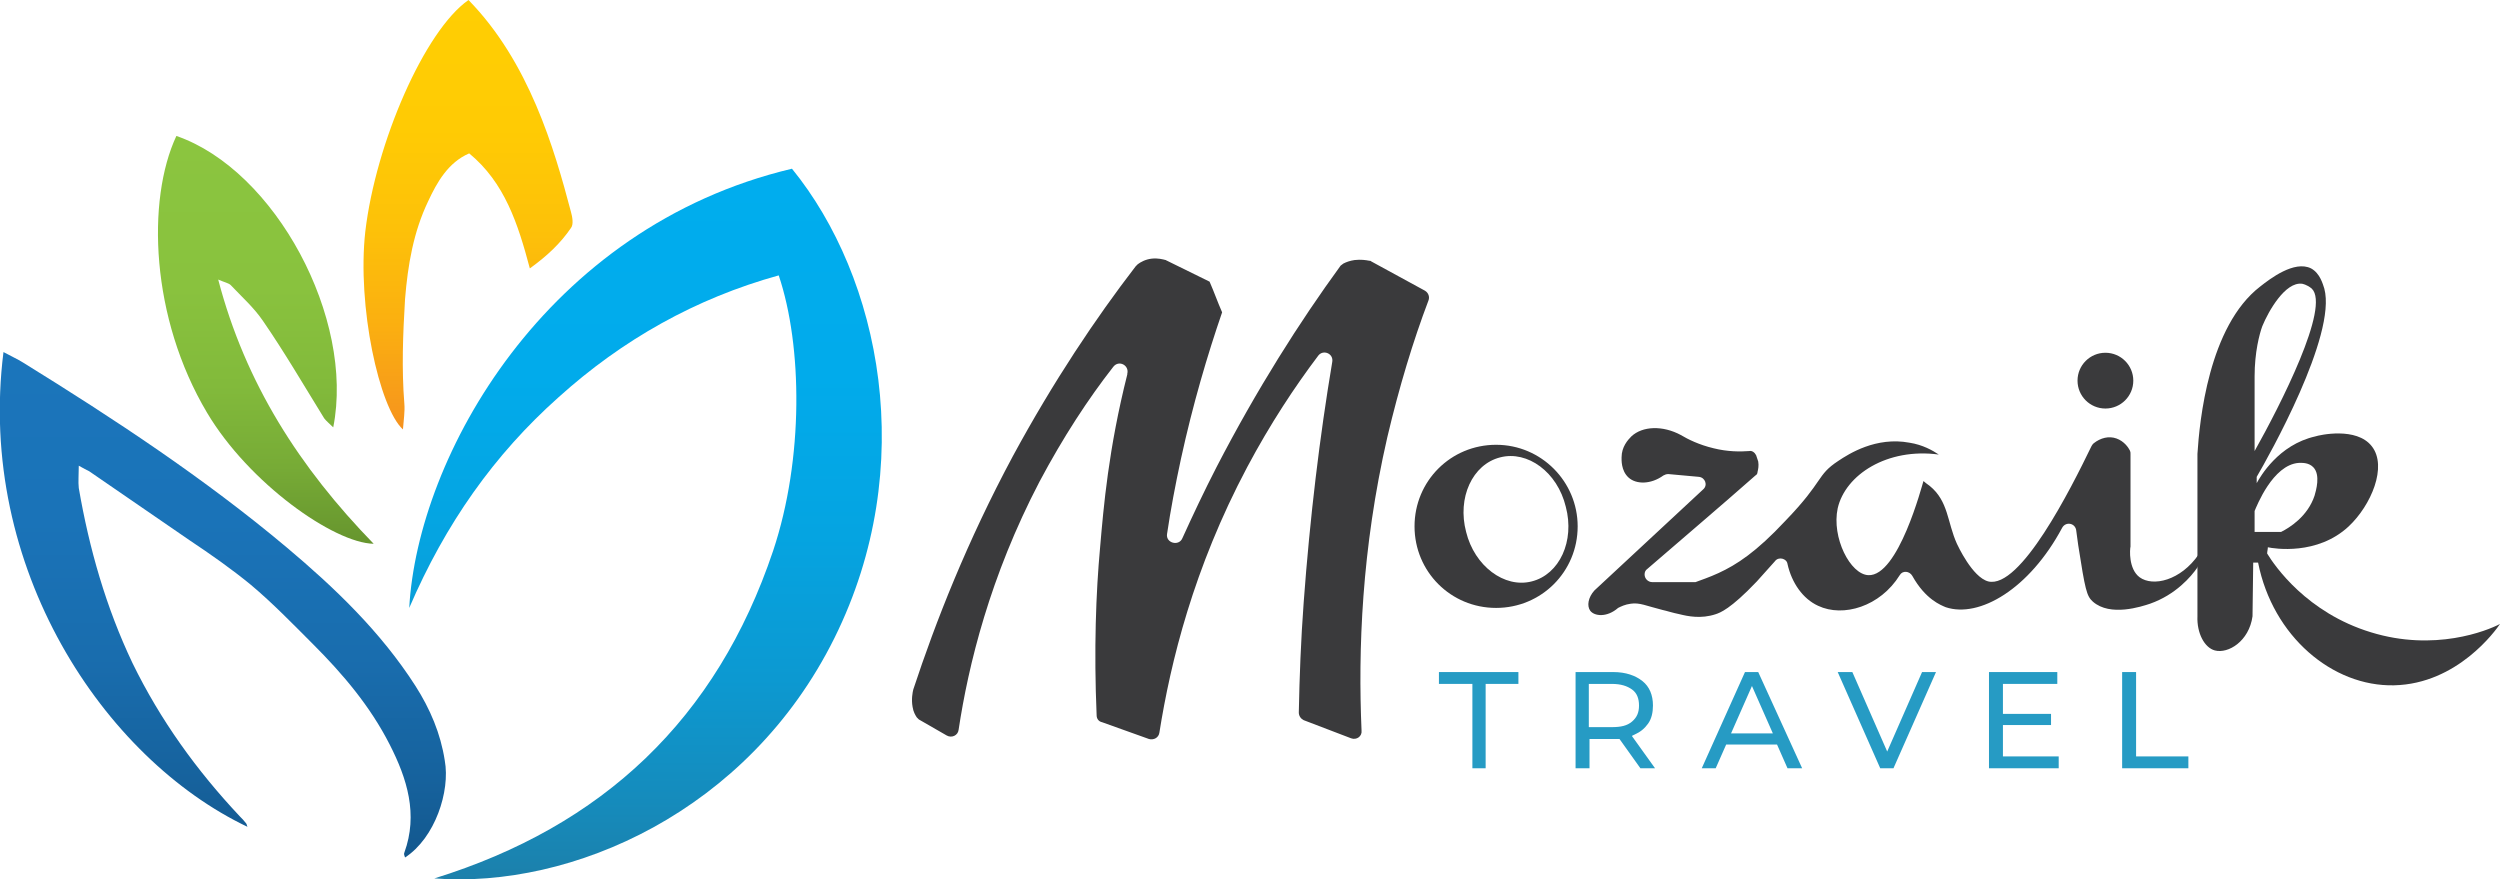
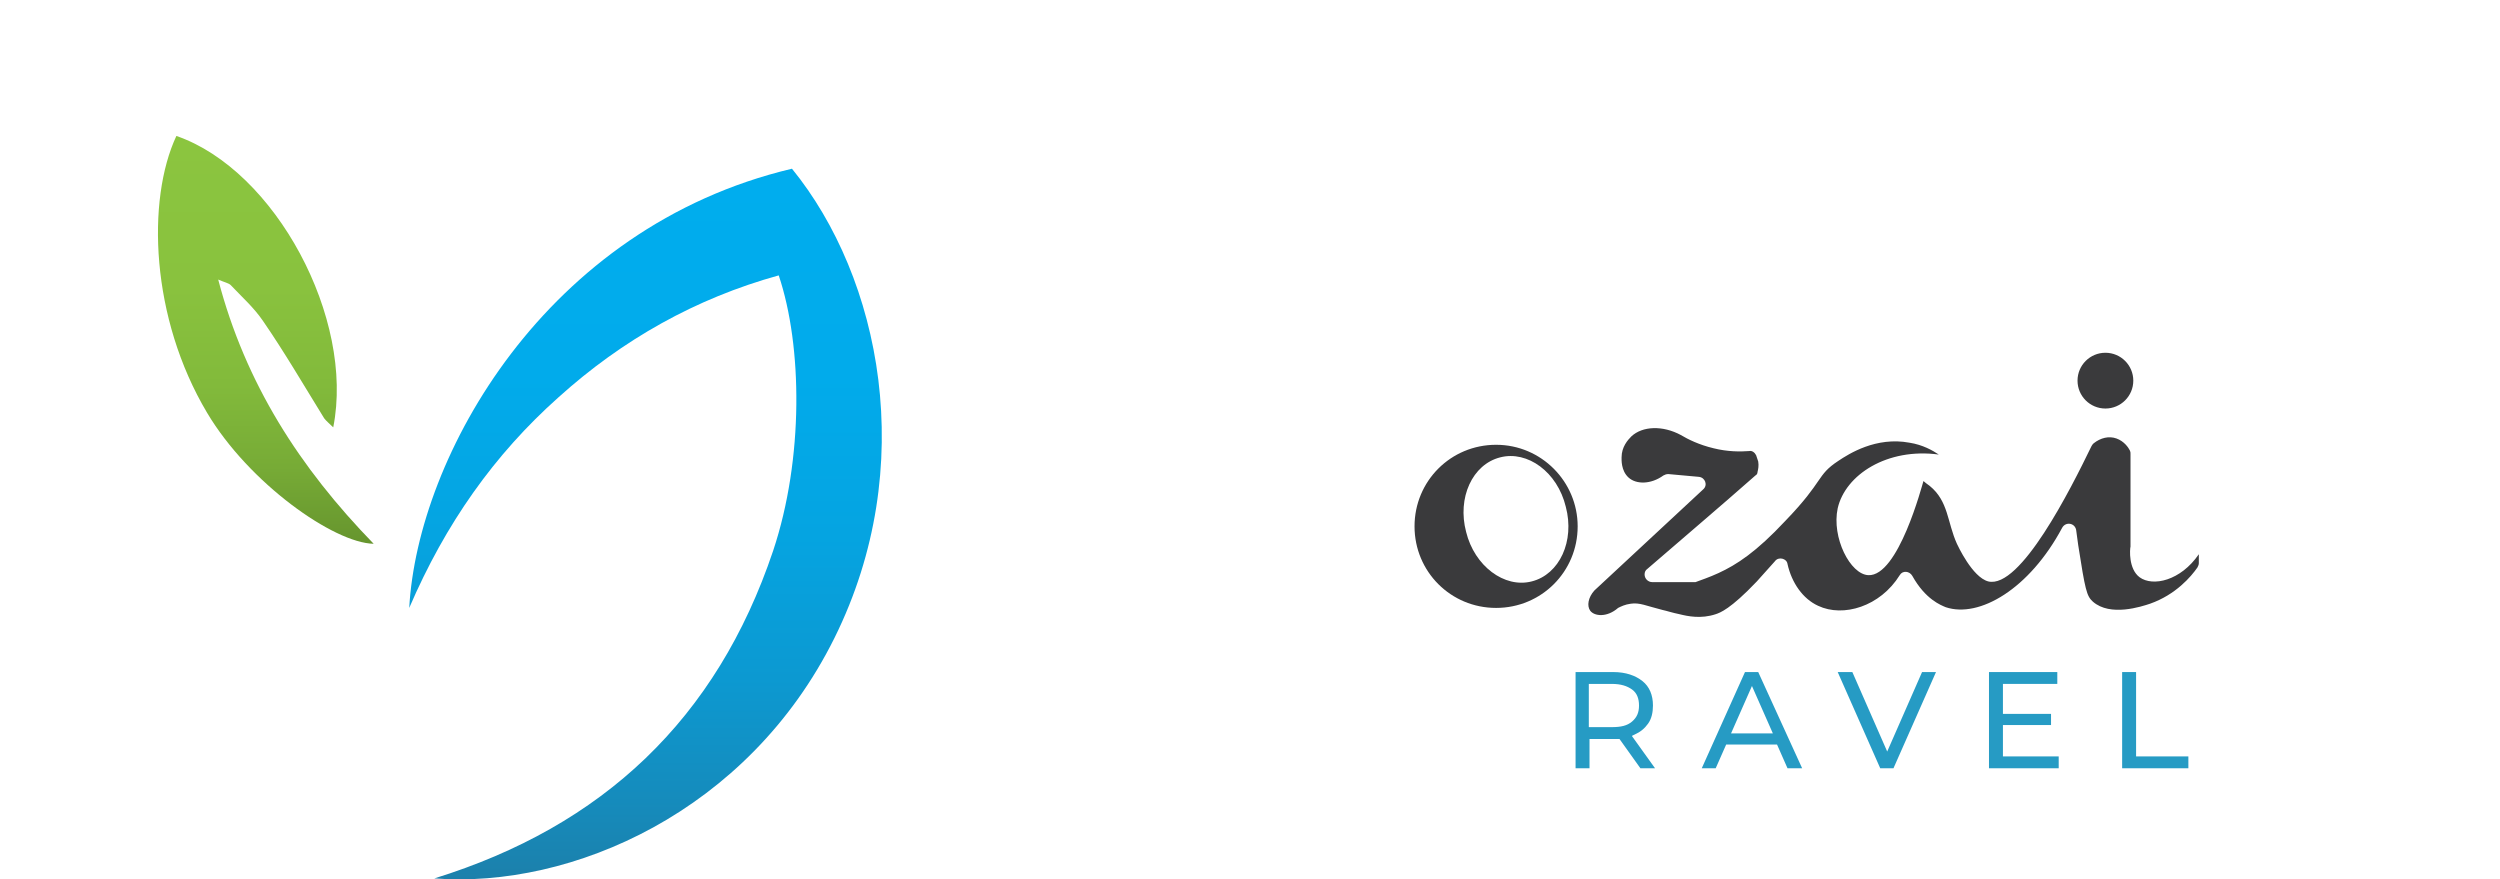
<svg xmlns="http://www.w3.org/2000/svg" id="Layer_1" x="0px" y="0px" viewBox="0 0 358.6 126.1" style="enable-background:new 0 0 358.6 126.1;" xml:space="preserve">
  <g>
    <g>
-       <polygon style="fill:#269BC4;" points="206.4,98.1 211.2,98.1 211.2,110.2 213.1,110.2 213.1,98.1 217.8,98.1 217.8,96.4    206.4,96.4   " />
      <path style="fill:#269BC4;" d="M234.4,105.4c0.9-0.4,1.5-0.9,2-1.6s0.7-1.6,0.7-2.6c0-1.5-0.5-2.7-1.5-3.5s-2.4-1.3-4.2-1.3H226   v13.8h2V106h3.4c0.3,0,0.6,0,0.9,0l3,4.2h2.1l-3.3-4.6C234.1,105.5,234.2,105.5,234.4,105.4z M231.2,104.3h-3.3v-6.2h3.3   c1.3,0,2.2,0.3,2.9,0.8s1,1.3,1,2.3s-0.3,1.7-1,2.3C233.4,104.1,232.5,104.3,231.2,104.3z" />
      <path style="fill:#269BC4;" d="M250.3,96.4l-6.2,13.8h2l1.5-3.4h7.3l1.5,3.4h2.1l-6.3-13.8H250.3z M248.3,105.2l3-6.8l3,6.8H248.3   z" />
      <polygon style="fill:#269BC4;" points="270.7,107.8 265.7,96.4 263.6,96.4 269.7,110.2 271.6,110.2 277.7,96.4 275.7,96.4   " />
      <polygon style="fill:#269BC4;" points="287.3,104 294.2,104 294.2,102.4 287.3,102.4 287.3,98.1 295.1,98.1 295.1,96.4    285.3,96.4 285.3,110.2 295.3,110.2 295.3,108.5 287.3,108.5   " />
      <polygon style="fill:#269BC4;" points="306.4,108.5 306.4,96.4 304.4,96.4 304.4,110.2 313.9,110.2 313.9,108.5   " />
    </g>
    <g>
      <g>
-         <path style="fill:#3A3A3C;" d="M135.8,105.5c0.7,0.4,1.6,0,1.7-0.8c1.4-9.3,4.5-22,11.6-35.6c3.4-6.4,7-11.9,10.6-16.5    c0.8-1,2.3-0.2,2,1c0,0,0,0,0,0.1c-2.7,10.7-3.4,19-3.9,24.8c-0.6,6.5-0.9,14.7-0.5,24.1c0,0.5,0.3,0.9,0.8,1    c2.2,0.8,4.5,1.6,6.7,2.4c0.7,0.2,1.4-0.2,1.5-0.9c1.6-10.1,4.9-23.6,12.6-38.1c3.3-6.2,6.8-11.5,10.2-16c0.7-0.9,2.2-0.3,2,0.9    c-1.8,10.7-3.2,22.3-4.1,34.5c-0.4,5.4-0.6,10.7-0.7,15.8c0,0.5,0.3,0.9,0.7,1.1c2.3,0.9,4.5,1.7,6.8,2.6    c0.8,0.3,1.6-0.3,1.5-1.1c-0.5-11.5,0-26,3.7-42.1c1.7-7.2,3.7-13.8,5.9-19.6c0.2-0.5,0-1.1-0.5-1.4c-2.6-1.4-5.1-2.8-7.7-4.2    c-0.1-0.1-0.2-0.1-0.3-0.1c-0.5-0.1-1.2-0.2-2.1-0.1c-0.7,0.1-1.2,0.3-1.6,0.5c-0.1,0.1-0.3,0.2-0.4,0.3    c-5.9,8.1-12,17.7-17.8,28.9c-1.8,3.5-3.4,6.9-4.9,10.2c-0.5,1.2-2.4,0.7-2.2-0.6c0.5-3.4,1.2-7.1,2-10.8    c1.7-7.8,3.8-14.9,5.9-21c-0.7-1.6-1.1-2.8-1.8-4.4l-6.1-3c-0.1,0-0.1-0.1-0.2-0.1c-0.4-0.1-1.1-0.3-2-0.2s-1.6,0.5-2,0.8    c-0.1,0.1-0.2,0.2-0.3,0.3c-5.7,7.4-11.8,16.5-17.6,27.2c-6.6,12.3-11.1,23.8-14.3,33.5c-0.1,0.4-0.3,1.4-0.1,2.5    c0.1,0.7,0.4,1.2,0.6,1.5c0.1,0.1,0.2,0.2,0.3,0.3L135.8,105.5z" />
        <path style="fill:#3A3A3C;" d="M214.6,63.8c-6.5,0-11.7,5.2-11.7,11.7s5.2,11.7,11.7,11.7s11.7-5.2,11.7-11.7    C226.3,69.1,221.1,63.8,214.6,63.8z M219.7,83.4c-3.9,1-8.2-2.2-9.4-7.1c-1.3-4.9,0.9-9.7,4.9-10.7c3.9-1,8.2,2.1,9.4,7.1    C225.9,77.6,223.7,82.4,219.7,83.4z" />
        <path style="fill:#3A3A3C;" d="M239.3,68l4.4,0.4c0.9,0.1,1.3,1.2,0.6,1.8l-15.6,14.5c-0.9,1-1.1,2.2-0.6,2.9    c0.6,0.8,2.4,1,4-0.4c0.4-0.2,1-0.5,1.8-0.6c1.3-0.2,2.2,0.3,4.6,0.9c0.5,0.1,1.4,0.4,2.4,0.6c1.2,0.3,3.1,0.7,5.2,0    c0.6-0.2,2.1-0.7,5.9-4.7c0.7-0.8,1.6-1.8,2.6-2.9c0.5-0.7,1.7-0.4,1.8,0.4c0.6,2.7,2.2,5,4.4,6c3.6,1.7,8.9,0.1,11.7-4.4    c0.4-0.7,1.4-0.6,1.8,0.1c1.9,3.4,4.1,4.2,4.8,4.5c4.8,1.6,12-2.6,16.7-11.4c0.5-0.9,1.8-0.7,2,0.3c0.1,0.7,0.2,1.4,0.3,2.2    c1,6.4,1.2,7.3,2.1,8.1c2.5,2.2,7,0.7,8.2,0.3c3.7-1.3,5.9-3.9,6.8-5.2c0.1-0.2,0.2-0.4,0.2-0.6v-1.3c-2.6,3.8-6.6,4.7-8.5,3.3    c-1.6-1.2-1.4-4-1.3-4.4V65.1c0-0.2,0-0.3-0.1-0.5c-0.2-0.4-0.8-1.3-1.9-1.7s-2.3-0.1-3.3,0.7c-0.1,0.1-0.2,0.2-0.3,0.4    c-3,6.2-10.2,20.5-14.8,19.4c-2.3-0.6-4.4-5.2-4.5-5.4c-1.4-3.1-1.2-6.1-3.9-8.3c-0.4-0.3-0.7-0.5-0.9-0.7    c-0.2,0.6-3.6,13.7-7.9,13.5c-2.6-0.1-5.3-5.4-4.4-9.6c1.1-4.8,7.1-8.7,14.5-7.7c-0.9-0.6-2.3-1.4-4.2-1.7    c-4.8-0.9-8.7,1.6-10.2,2.6c-3.2,2.1-2,2.8-7.6,8.6c-4.2,4.5-7,6.3-9.6,7.5c-1.3,0.6-2.5,1-3.3,1.3c-0.1,0-0.2,0-0.3,0H237    c-0.6,0-1.1-0.5-1.1-1.1l0,0c0-0.3,0.1-0.6,0.4-0.8c5.2-4.5,10.4-8.9,15.5-13.4c0.2-0.1,0.3-0.3,0.3-0.5c0.1-0.4,0.2-0.9,0.1-1.5    c-0.1-0.3-0.2-0.6-0.3-0.9c-0.2-0.4-0.6-0.7-1-0.6c-1.3,0.1-3.1,0.1-5.1-0.4c-2.1-0.5-3.7-1.3-4.7-1.9c-2.6-1.4-5.5-1.3-7.1,0.2    c-0.5,0.5-1.4,1.5-1.4,3c0,0.3-0.1,1.9,1,2.9s3.2,1,5-0.3C238.8,68.1,239,68,239.3,68z" />
        <circle style="fill:#3A3A3C;" cx="302" cy="54.6" r="4" />
-         <path style="fill:#3A3A3C;" d="M340.1,90.7c-9.2-2.8-13.8-9.5-14.9-11.3c0-0.3,0.1-0.6,0.1-0.9c0.9,0.2,7.1,1.2,11.6-3    c3.2-3,5.6-8.6,3.3-11.5c-2.2-2.8-7.5-1.6-8.1-1.4c-5.3,1.2-7.9,5.8-8.4,6.7v-0.9c1.7-2.9,11.5-20.3,9.7-27    c-0.2-0.6-0.6-2.2-1.9-2.9c-2.4-1.2-5.9,1.5-7.3,2.6c-7.4,5.7-8.7,19.3-9,24v23.3c-0.1,2.4,1,4.5,2.5,4.9    c1.9,0.5,4.9-1.3,5.4-4.9l0.1-7.7h0.7c2.1,10.6,10.7,17.8,19.5,17.6c9.1-0.2,14.6-7.9,15.2-8.8C356.7,90.5,349.2,93.5,340.1,90.7    z M323.4,54c0-3.5,0.7-6.1,1.1-7.2c0.9-2.2,3.3-6.4,5.7-6.1c0,0,0.7,0.1,1.4,0.7c2.7,2.6-4.5,16.7-8.2,23.3V54z M323.4,76.4v-3.1    c0.3-0.7,2.6-6.6,6.3-6.9c0.4,0,1.4-0.1,2.1,0.6c1.1,1.1,0.4,3.4,0.2,4.1c-1,3-3.6,4.6-4.8,5.2h-3.8L323.4,76.4L323.4,76.4z" />
      </g>
    </g>
  </g>
  <g>
    <linearGradient id="SVGID_1_" gradientUnits="userSpaceOnUse" x1="92.593" y1="103.8" x2="92.593" y2="1.865" gradientTransform="matrix(1 0 0 -1 0 128)">
      <stop offset="0" style="stop-color:#00ADEE" />
      <stop offset="0.292" style="stop-color:#01ABEB" />
      <stop offset="0.516" style="stop-color:#05A4E1" />
      <stop offset="0.718" style="stop-color:#0C99D1" />
      <stop offset="0.905" style="stop-color:#168ABA" />
      <stop offset="1" style="stop-color:#1C80AB" />
    </linearGradient>
    <path style="fill:url(#SVGID_1_);" d="M58.7,87.2c1.2-21.7,19.5-54.6,54.9-63c12.7,15.6,18.3,42.7,6.1,67.3  c-12.4,25-37.8,36-57.4,34.5c24.2-7.5,40.5-22.9,48.6-47c4.4-13.2,4.2-29.4,0.8-39.5C99.8,42.8,89.3,48.7,80.1,57  C70.9,65.2,63.9,75.1,58.7,87.2z" />
    <linearGradient id="SVGID_00000113316075896695484400000017594748098350167955_" gradientUnits="userSpaceOnUse" x1="31.967" y1="77.5" x2="31.967" y2="4.92" gradientTransform="matrix(1 0 0 -1 0 128)">
      <stop offset="0" style="stop-color:#1B75BB" />
      <stop offset="0.334" style="stop-color:#1A73B8" />
      <stop offset="0.602" style="stop-color:#196DAE" />
      <stop offset="0.845" style="stop-color:#16629D" />
      <stop offset="1" style="stop-color:#13588E" />
    </linearGradient>
-     <path style="fill:url(#SVGID_00000113316075896695484400000017594748098350167955_);" d="M0.5,50.5c1.1,0.6,2,1,2.8,1.5  c13.1,8.1,26,16.6,37.8,26.5c6.9,5.8,13.5,12.1,18.5,19.9c2.1,3.3,3.6,6.8,4.2,10.7c0.8,4.4-1.4,11.1-5.7,13.9  c-0.1-0.3-0.2-0.5-0.1-0.7c2-5.5,0.4-10.6-2.1-15.5c-2.8-5.5-6.7-10.1-11-14.4c-2.9-2.9-5.8-5.9-8.9-8.5c-2.8-2.3-5.8-4.4-8.8-6.4  c-4.8-3.3-9.6-6.6-14.4-9.9c-0.4-0.2-0.8-0.4-1.5-0.8c0,1.3-0.1,2.3,0,3.2c1.5,8.7,3.9,17.1,7.7,25.1c4,8.2,9.2,15.4,15.4,22  c0.3,0.3,0.6,0.6,0.9,1c0.1,0.1,0.1,0.3,0.2,0.5C14.9,108.8-3.4,81.4,0.5,50.5z" />
    <linearGradient id="SVGID_00000039127830059574879830000013018950090711599039_" gradientUnits="userSpaceOnUse" x1="38.129" y1="108.5" x2="38.129" y2="50" gradientTransform="matrix(1 0 0 -1 0 128)">
      <stop offset="0" style="stop-color:#8BC53F" />
      <stop offset="0.373" style="stop-color:#89C23E" />
      <stop offset="0.612" style="stop-color:#82BA3B" />
      <stop offset="0.812" style="stop-color:#77AB36" />
      <stop offset="0.991" style="stop-color:#67962E" />
      <stop offset="1" style="stop-color:#66952E" />
    </linearGradient>
    <path style="fill:url(#SVGID_00000039127830059574879830000013018950090711599039_);" d="M53.6,78c-5.7-0.1-17.9-8.7-23.9-18.8  c-8.1-13.6-8.7-30.5-4.4-39.7c14.2,4.9,25.6,26.2,22.5,41.8c-0.5-0.5-1-0.9-1.3-1.3c-2.9-4.7-5.7-9.5-8.8-14  c-1.3-1.9-3-3.4-4.6-5.1c-0.3-0.3-0.9-0.4-1.8-0.8C35.2,55,43,67.1,53.6,78z" />
    <linearGradient id="SVGID_00000183214822287338547180000011670655801029546372_" gradientUnits="userSpaceOnUse" x1="67.137" y1="128" x2="67.137" y2="66.496" gradientTransform="matrix(1 0 0 -1 0 128)">
      <stop offset="0" style="stop-color:#FFCE03" />
      <stop offset="0.298" style="stop-color:#FFCB04" />
      <stop offset="0.535" style="stop-color:#FDC109" />
      <stop offset="0.75" style="stop-color:#FBB010" />
      <stop offset="0.952" style="stop-color:#F7991B" />
      <stop offset="1" style="stop-color:#F6921E" />
    </linearGradient>
-     <path style="fill:url(#SVGID_00000183214822287338547180000011670655801029546372_);" d="M67.2,0c8.7,8.9,12.3,21.3,14.7,30.4  c0.2,0.7,0.4,1.8,0,2.3c-1.5,2.2-3.4,4-5.9,5.8c-1.7-6.4-3.6-12.3-8.7-16.5c-3,1.3-4.6,4.1-5.9,6.9c-2.1,4.4-2.9,9.1-3.3,14  c-0.3,5-0.5,10-0.1,15c0.1,1.1-0.1,2.3-0.2,3.7c-3.4-3.1-6.6-17.7-5.4-28.4C53.9,20.5,60.9,4.4,67.2,0z" />
  </g>
</svg>